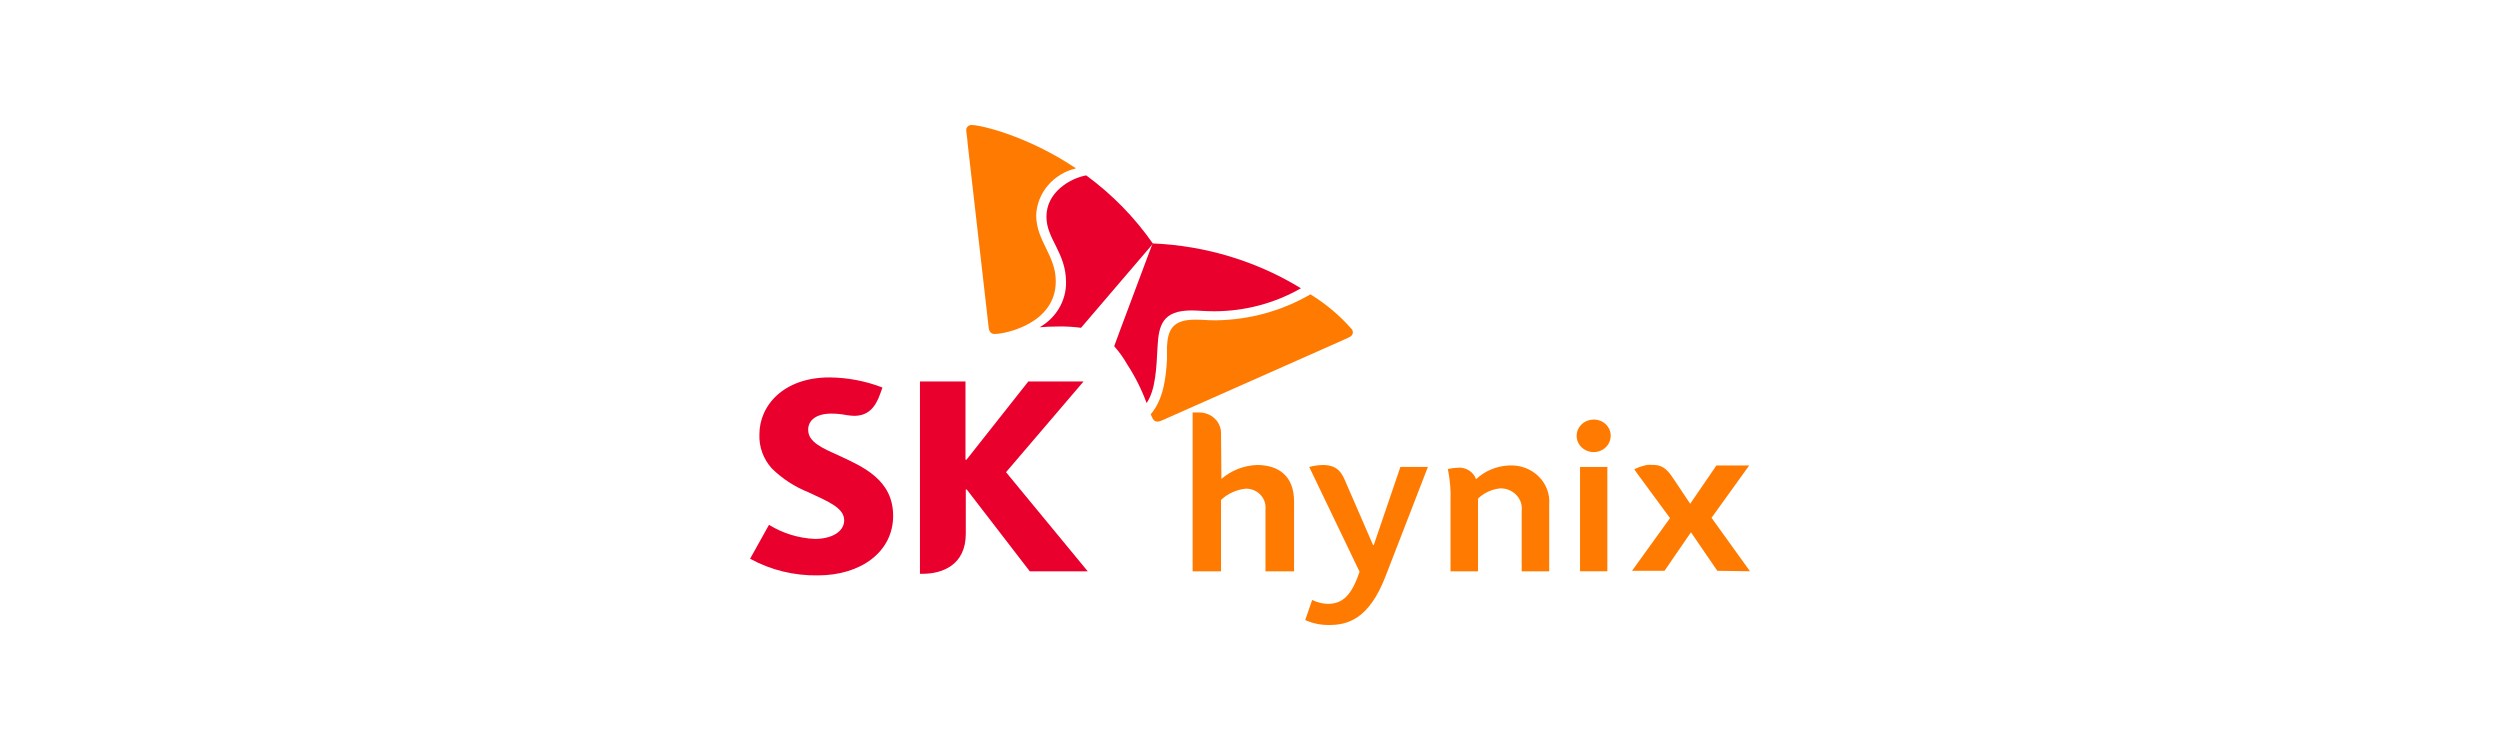
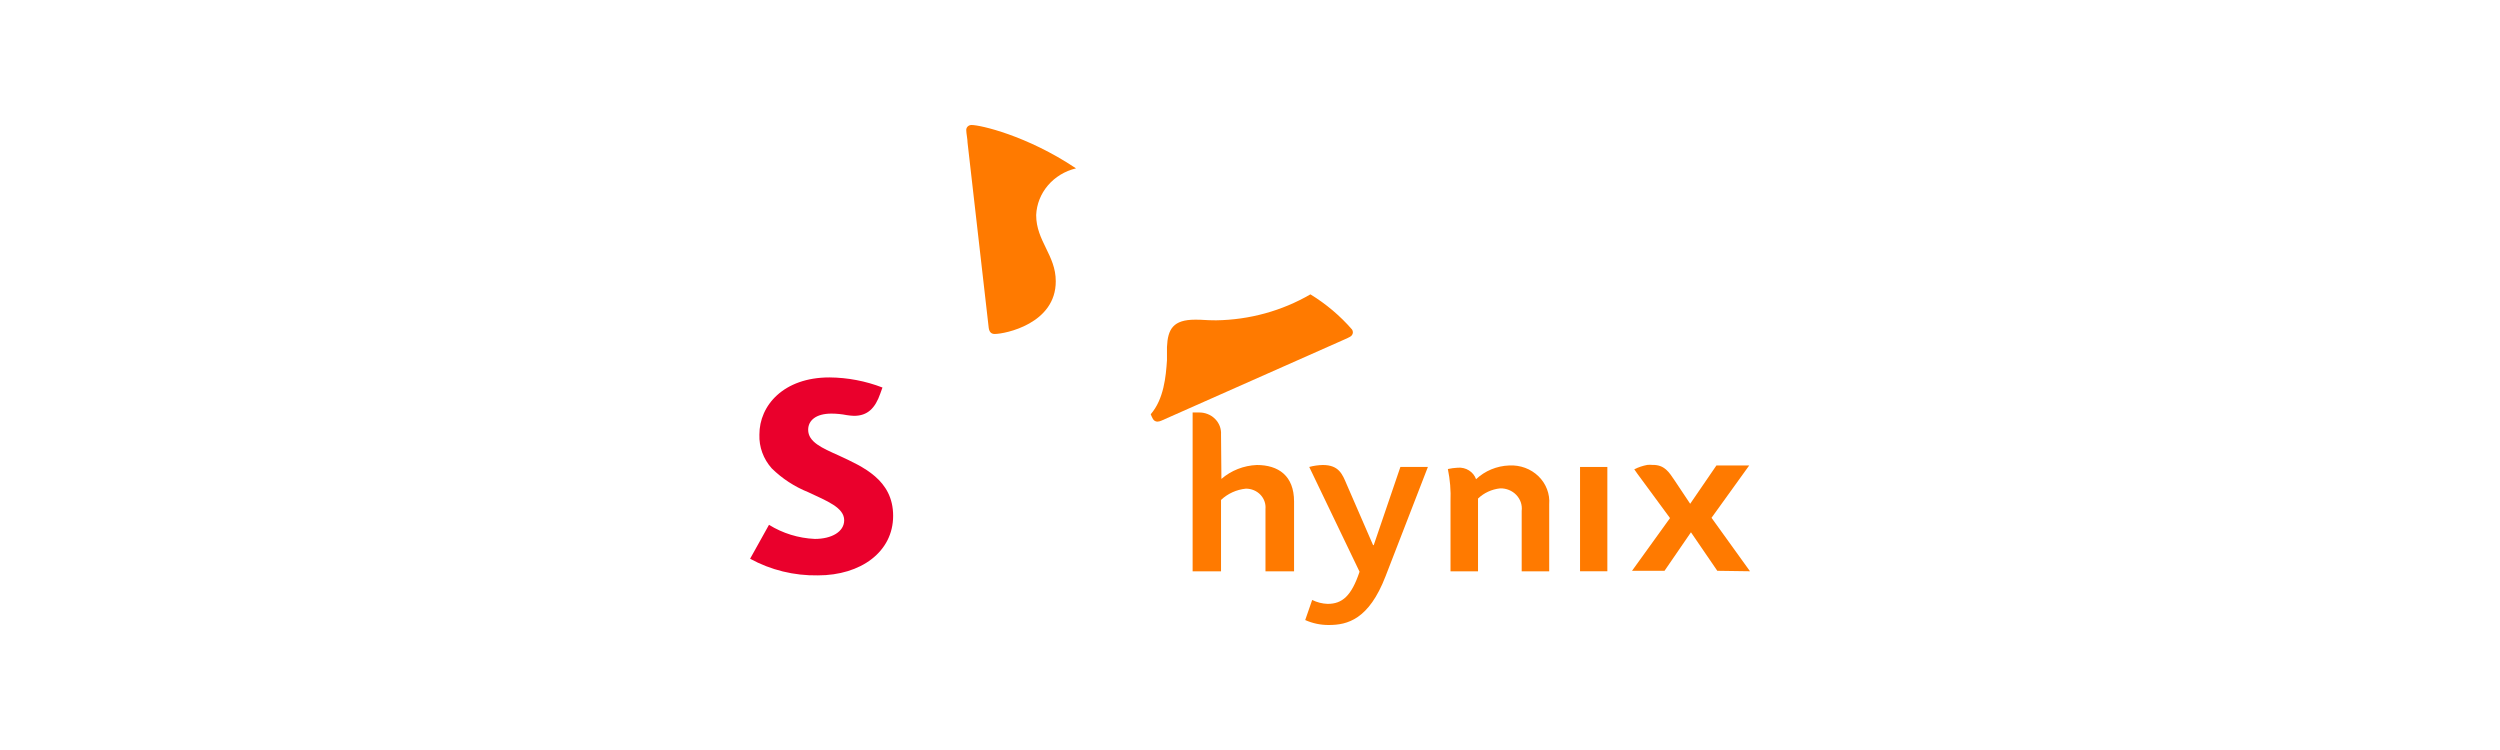
<svg xmlns="http://www.w3.org/2000/svg" width="200" height="60" viewBox="0 0 200 60" fill="none">
  <g clip-path="url(#clip0_423_741)">
    <path d="M67.096 36.437C65.757 35.839 64.653 35.361 64.653 34.381C64.653 33.634 65.279 33.088 66.517 33.088C66.924 33.09 67.331 33.13 67.731 33.208C67.927 33.241 68.126 33.261 68.326 33.267C69.407 33.267 70.018 32.654 70.425 31.48L70.597 31.002C69.248 30.48 67.808 30.206 66.352 30.194C62.687 30.194 60.744 32.437 60.752 34.77C60.717 35.756 61.069 36.718 61.739 37.469C62.569 38.286 63.562 38.934 64.66 39.376C66.172 40.086 67.535 40.609 67.535 41.619C67.535 42.546 66.524 43.114 65.185 43.114C63.88 43.056 62.614 42.666 61.52 41.985L60.008 44.699C61.657 45.604 63.533 46.064 65.436 46.03C68.859 46.03 71.451 44.153 71.451 41.267C71.451 38.381 69.039 37.342 67.096 36.437Z" fill="#EA002C" />
-     <path d="M80.482 37.776L86.685 30.516H82.267L77.317 36.781H77.239V30.516H73.597V45.903H73.816C75.383 45.903 77.263 45.208 77.263 42.695V39.159H77.341L82.385 45.708H87.022L80.482 37.776Z" fill="#EA002C" />
-     <path d="M86.897 14.03C85.612 14.262 83.709 15.376 83.716 17.342C83.716 19.129 85.283 20.206 85.283 22.576C85.293 23.3 85.103 24.014 84.733 24.646C84.364 25.278 83.827 25.807 83.176 26.179C83.623 26.142 84.108 26.12 84.641 26.12C85.256 26.107 85.872 26.142 86.481 26.224L92.238 19.495C90.784 17.405 88.98 15.559 86.897 14.03Z" fill="#EA002C" />
-     <path d="M91.729 32.243C92.457 31.166 92.512 29.447 92.606 27.705C92.7 25.963 93.037 24.841 95.316 24.834C95.825 24.834 96.303 24.901 97.18 24.901C99.61 24.892 101.991 24.257 104.073 23.062C100.519 20.887 96.425 19.649 92.207 19.473C91.886 20.355 89.332 27.122 89.136 27.697C89.532 28.143 89.879 28.626 90.17 29.14C90.807 30.117 91.329 31.158 91.729 32.243Z" fill="#EA002C" />
    <path d="M79.573 26.718C79.276 26.718 79.135 26.531 79.095 26.209C79.056 25.888 77.615 13.32 77.404 11.413C77.404 11.136 77.302 10.665 77.302 10.441C77.295 10.384 77.301 10.326 77.32 10.272C77.339 10.218 77.37 10.168 77.41 10.126C77.451 10.084 77.501 10.051 77.557 10.029C77.613 10.007 77.673 9.997 77.733 10C78.414 10 82.134 10.83 86.082 13.469C85.198 13.679 84.41 14.157 83.835 14.831C83.26 15.505 82.93 16.339 82.894 17.207C82.894 19.279 84.461 20.415 84.461 22.494C84.476 25.895 80.411 26.718 79.573 26.718Z" fill="#FF7A00" />
    <path d="M92.058 33.14C92.108 33.272 92.168 33.399 92.238 33.522C92.272 33.583 92.322 33.635 92.384 33.672C92.446 33.709 92.518 33.729 92.591 33.731C92.705 33.725 92.817 33.697 92.919 33.649L107.065 27.376C107.323 27.256 107.848 27.039 107.989 26.95C108.061 26.915 108.121 26.863 108.164 26.799C108.207 26.734 108.23 26.66 108.232 26.583C108.23 26.504 108.206 26.426 108.161 26.359C107.21 25.264 106.087 24.316 104.833 23.548C102.558 24.87 99.953 25.588 97.29 25.626C96.413 25.626 96.209 25.566 95.614 25.574C93.859 25.574 93.421 26.322 93.358 27.757C93.358 28.034 93.358 28.407 93.358 28.819C93.272 30.127 93.108 31.929 92.058 33.14Z" fill="#FF7A00" />
    <path d="M110.84 46.112C109.509 49.559 107.793 50 106.313 50C105.658 50.006 105.01 49.87 104.417 49.604L104.974 47.996C105.356 48.188 105.779 48.295 106.211 48.31C107.378 48.31 108.114 47.682 108.764 45.738L104.739 37.357C105.093 37.26 105.459 37.207 105.827 37.2C107.12 37.2 107.394 37.948 107.731 38.74C108.013 39.376 109.845 43.608 109.845 43.608H109.9L112.031 37.357H114.231L110.84 46.112Z" fill="#FF7A00" />
    <path d="M140 45.701L136.922 41.424L139.937 37.237H137.314L135.214 40.303L133.953 38.411C133.53 37.791 133.17 37.17 132.191 37.193C132.056 37.179 131.919 37.179 131.784 37.193C131.42 37.26 131.07 37.379 130.742 37.544C130.742 37.589 132.222 39.548 133.601 41.447L130.562 45.664H133.162L135.277 42.583L137.384 45.664L140 45.701Z" fill="#FF7A00" />
    <path d="M116.041 40.108V45.708H118.242V39.884C118.718 39.428 119.342 39.141 120.012 39.069C120.254 39.063 120.495 39.107 120.718 39.198C120.941 39.289 121.141 39.424 121.304 39.595C121.467 39.766 121.59 39.968 121.665 40.188C121.739 40.408 121.763 40.641 121.735 40.871V45.708H123.936V40.348C123.969 39.936 123.909 39.523 123.761 39.135C123.613 38.748 123.38 38.395 123.078 38.1C122.775 37.806 122.41 37.576 122.007 37.427C121.603 37.279 121.172 37.214 120.74 37.237C119.742 37.273 118.795 37.666 118.085 38.337C117.984 38.047 117.784 37.799 117.516 37.632C117.249 37.465 116.931 37.389 116.612 37.417C116.349 37.43 116.087 37.465 115.829 37.522C116.005 38.373 116.076 39.241 116.041 40.108Z" fill="#FF7A00" />
-     <path d="M128.855 34.83C128.862 35.089 128.789 35.344 128.644 35.563C128.499 35.781 128.289 35.954 128.041 36.058C127.793 36.162 127.518 36.194 127.251 36.148C126.984 36.102 126.737 35.981 126.543 35.8C126.348 35.62 126.214 35.389 126.159 35.135C126.103 34.882 126.127 34.618 126.229 34.379C126.331 34.139 126.506 33.933 126.731 33.788C126.955 33.644 127.22 33.566 127.492 33.566C127.668 33.563 127.844 33.594 128.008 33.656C128.172 33.718 128.322 33.81 128.448 33.928C128.575 34.045 128.676 34.185 128.746 34.34C128.816 34.495 128.852 34.661 128.855 34.83Z" fill="#FF7A00" />
    <path d="M128.588 37.357H126.403V45.701H128.588V37.357Z" fill="#FF7A00" />
    <path d="M97.713 38.314C98.492 37.637 99.496 37.243 100.548 37.2C102.264 37.2 103.525 38.052 103.525 40.123V45.708H101.238V40.721C101.257 40.514 101.231 40.305 101.161 40.108C101.091 39.911 100.979 39.73 100.832 39.576C100.684 39.423 100.505 39.3 100.305 39.217C100.105 39.133 99.889 39.091 99.671 39.092C98.919 39.168 98.218 39.487 97.682 39.996V45.708H95.41V32.998H95.896C96.137 32.992 96.377 33.033 96.6 33.12C96.824 33.206 97.026 33.336 97.194 33.502C97.362 33.667 97.492 33.864 97.576 34.079C97.66 34.295 97.696 34.525 97.682 34.755L97.713 38.314Z" fill="#FF7A00" />
  </g>
  <defs>
    <clipPath id="clip0_423_741">
      <rect width="80" height="40" fill="white" transform="translate(60 10)" />
    </clipPath>
  </defs>
</svg>